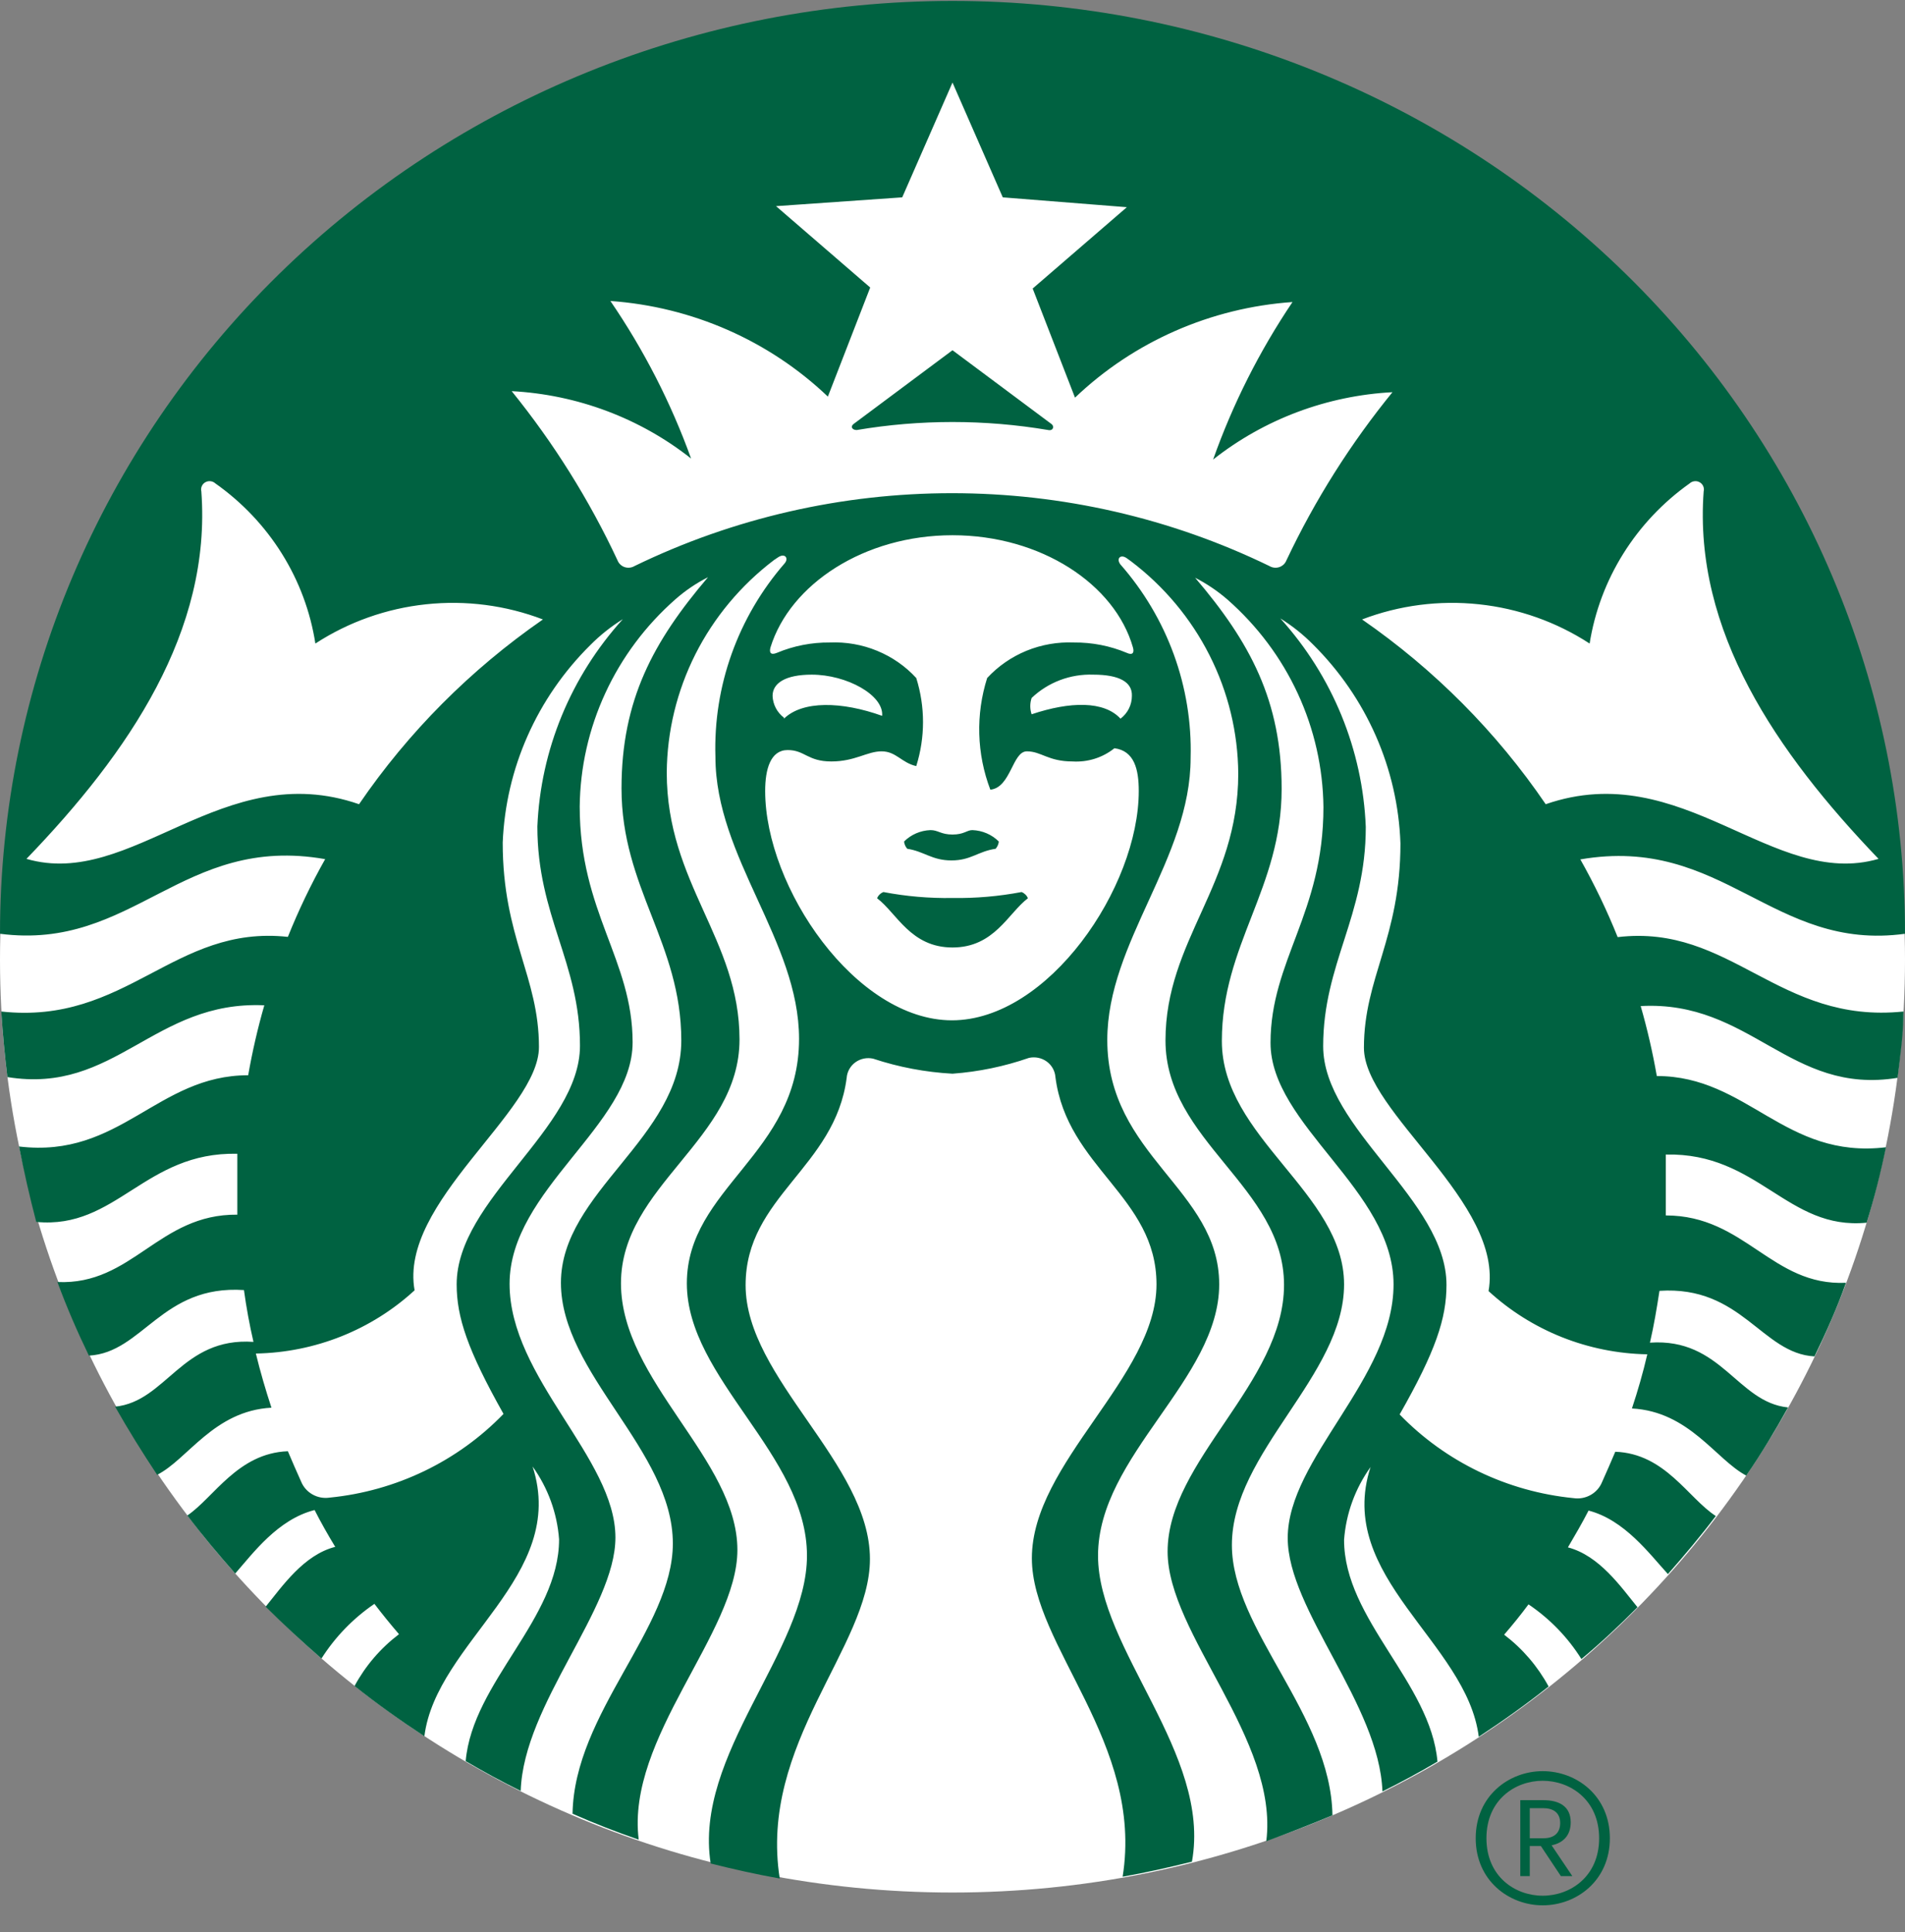
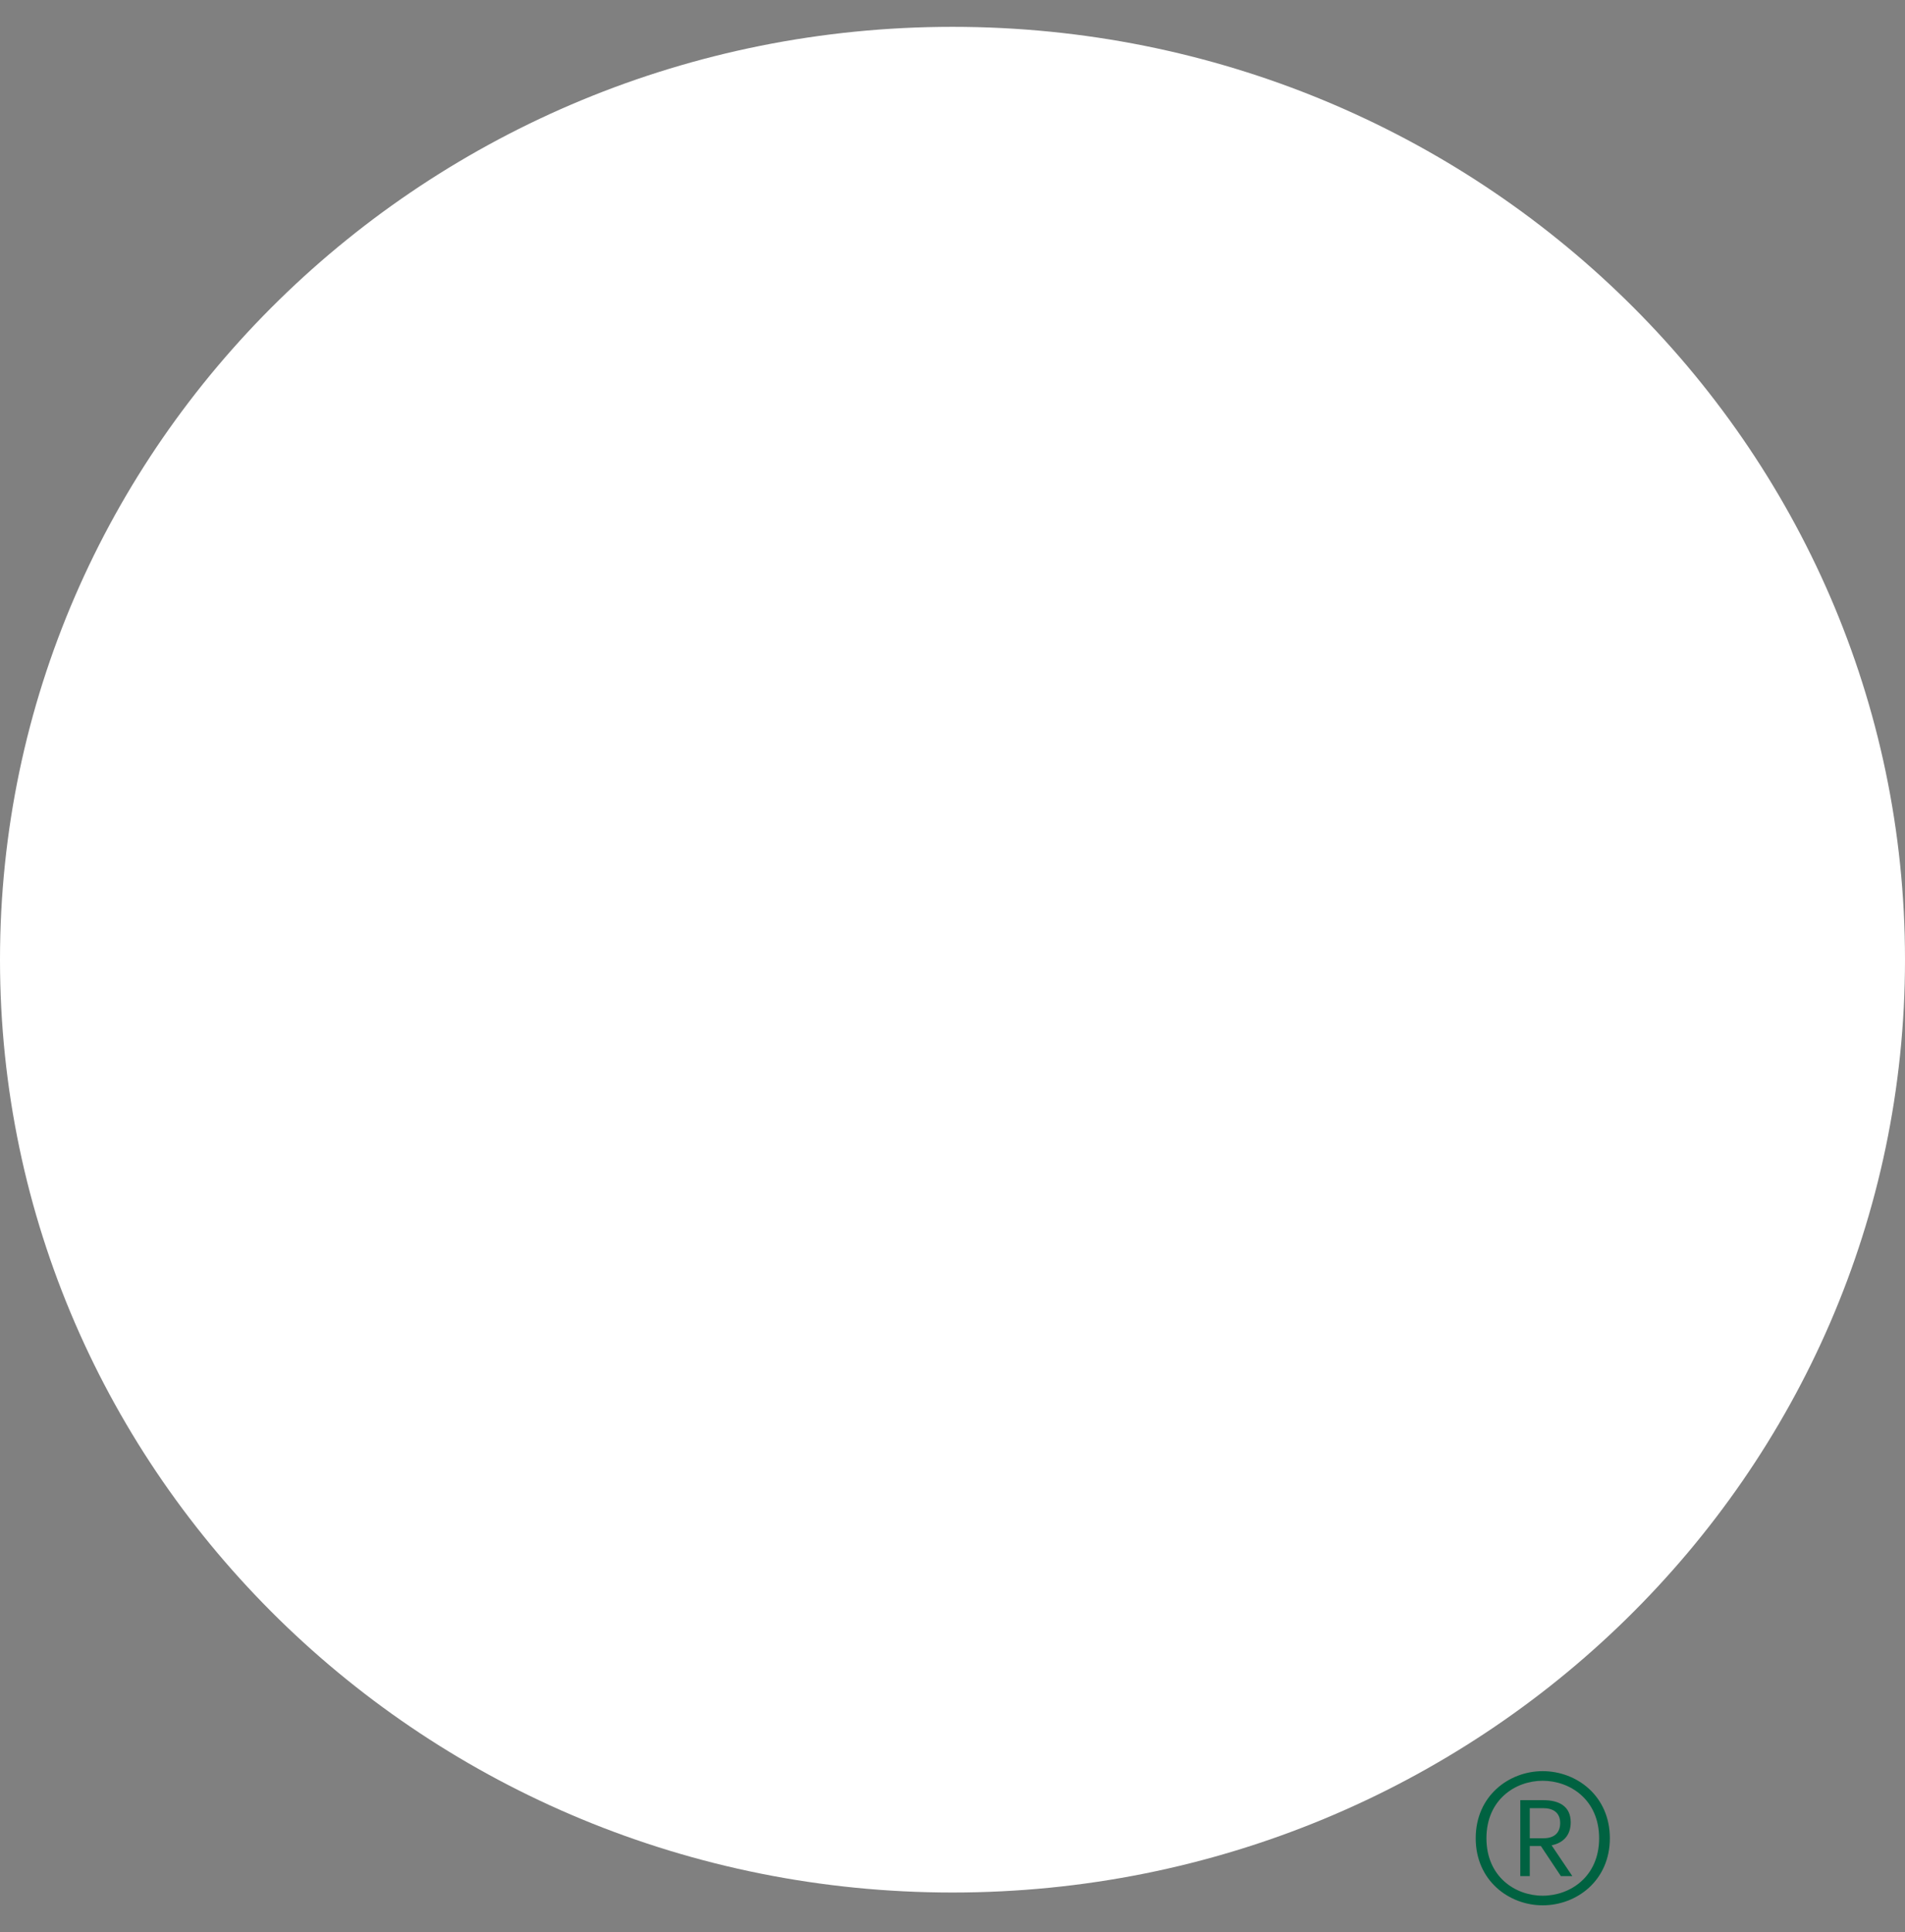
<svg xmlns="http://www.w3.org/2000/svg" width="71" height="72" viewBox="0 0 71 72" fill="none">
  <rect x="0" y="0" width="71" height="72" fill="#808080" stroke="none" />
  <path d="M35.5 70.523C55.106 70.523 71 54.959 71 35.761C71 16.563 55.106 1 35.5 1C15.894 1 0 16.563 0 35.761C0 54.959 15.894 70.523 35.5 70.523Z" fill="white" />
-   <path d="M39.07 16.025C36.707 15.626 34.293 15.626 31.93 16.025C31.753 16.025 31.684 15.889 31.822 15.793L35.5 13.051L39.178 15.793C39.316 15.889 39.247 16.063 39.07 16.025ZM32.926 33.241C32.873 33.261 32.824 33.293 32.783 33.333C32.742 33.373 32.71 33.42 32.69 33.473C33.429 34.033 33.942 35.307 35.5 35.307C37.058 35.307 37.571 34.033 38.31 33.473C38.29 33.42 38.258 33.373 38.217 33.333C38.176 33.293 38.127 33.261 38.074 33.241C37.226 33.402 36.363 33.476 35.5 33.463C34.636 33.477 33.774 33.403 32.926 33.241V33.241ZM35.5 31.098C35.066 31.098 34.968 30.933 34.681 30.933C34.309 30.946 33.956 31.098 33.695 31.358C33.705 31.458 33.746 31.553 33.814 31.629C34.445 31.725 34.731 32.063 35.461 32.063C36.19 32.063 36.447 31.725 37.107 31.629C37.175 31.553 37.216 31.458 37.226 31.358C36.965 31.098 36.612 30.946 36.24 30.933C36.032 30.933 35.934 31.098 35.5 31.098ZM70.941 37.693C70.941 38.523 70.823 39.353 70.724 40.164C66.701 40.821 65.261 37.268 61.149 37.49C61.396 38.348 61.596 39.218 61.75 40.097C65.142 40.097 66.513 43.206 70.29 42.752C70.093 43.718 69.856 44.635 69.57 45.562C66.612 45.852 65.537 42.945 62.086 43.023C62.086 43.505 62.086 43.988 62.086 44.481C62.086 44.751 62.086 45.021 62.086 45.292C65.044 45.292 66.03 47.928 68.801 47.802C68.456 48.768 68.061 49.647 67.627 50.545C65.655 50.438 64.916 47.899 61.849 48.102C61.75 48.749 61.642 49.395 61.494 50.033C64.166 49.849 64.738 52.254 66.641 52.447C66.158 53.316 65.655 54.156 65.083 54.986C63.949 54.388 62.963 52.601 60.823 52.485C61.04 51.829 61.237 51.153 61.395 50.467C59.193 50.428 57.084 49.588 55.479 48.111C56.06 44.809 50.834 41.458 50.834 39.044C50.834 36.418 52.195 34.97 52.195 31.426C52.097 28.64 50.931 25.993 48.931 24.01C48.567 23.643 48.16 23.319 47.718 23.044C49.664 25.198 50.789 27.944 50.903 30.817C50.903 34.149 49.315 35.906 49.315 38.986C49.315 42.067 53.911 44.712 53.911 47.88C53.911 49.135 53.506 50.351 52.165 52.708C53.873 54.474 56.172 55.581 58.644 55.826C58.864 55.859 59.09 55.818 59.283 55.709C59.477 55.6 59.627 55.431 59.709 55.228C59.877 54.851 60.044 54.474 60.202 54.098C62.066 54.166 62.914 55.826 63.949 56.493C63.387 57.236 62.786 57.951 62.164 58.656C61.474 57.902 60.547 56.637 59.206 56.29C58.969 56.753 58.703 57.207 58.437 57.661C59.61 57.97 60.409 59.129 61.03 59.892C60.36 60.567 59.67 61.214 58.94 61.823C58.435 61.016 57.763 60.322 56.968 59.785C56.682 60.172 56.376 60.548 56.06 60.915C56.746 61.436 57.311 62.095 57.717 62.846C56.879 63.513 56.011 64.13 55.114 64.719C54.67 61.185 49.749 58.771 51.081 54.668C50.507 55.468 50.166 56.406 50.094 57.381C50.094 60.345 53.319 62.701 53.575 65.646C52.905 66.042 52.224 66.409 51.524 66.757C51.406 63.513 47.994 59.998 47.994 57.313C47.994 54.349 51.938 51.365 51.938 47.86C51.938 44.355 47.353 41.931 47.353 38.861C47.353 35.79 49.325 34.033 49.325 30.074C49.309 28.614 48.984 27.174 48.369 25.844C47.755 24.515 46.865 23.325 45.756 22.349C45.387 22.028 44.98 21.753 44.543 21.529C46.584 23.923 47.767 26.105 47.767 29.398C47.767 33.106 45.539 35.192 45.539 38.793C45.539 42.395 50.094 44.452 50.094 47.86C50.094 51.269 45.913 54.108 45.913 57.574C45.913 60.732 49.601 63.889 49.661 67.645C48.852 67.983 48.033 68.302 47.195 68.611C47.669 64.816 43.517 60.886 43.517 57.816C43.517 54.436 47.856 51.529 47.856 47.88C47.856 44.23 43.438 42.52 43.438 38.774C43.438 35.028 46.15 32.98 46.15 28.828C46.14 27.298 45.774 25.789 45.08 24.418C44.387 23.046 43.383 21.846 42.146 20.91L41.998 20.804C41.772 20.64 41.594 20.804 41.752 21.026C43.512 23.028 44.447 25.599 44.375 28.239C44.375 32.015 41.269 35.095 41.269 38.755C41.269 43.081 45.44 44.316 45.44 47.86C45.44 51.404 40.924 54.243 40.924 57.97C40.924 61.465 45.154 65.347 44.424 69.374C43.576 69.586 42.718 69.779 41.841 69.934C42.639 64.951 38.458 61.34 38.458 58.066C38.458 54.504 43.103 51.307 43.103 47.86C43.103 44.587 39.77 43.515 39.336 40.136C39.328 40.022 39.294 39.911 39.238 39.811C39.182 39.711 39.104 39.624 39.011 39.556C38.917 39.489 38.809 39.441 38.695 39.418C38.581 39.395 38.463 39.396 38.35 39.421C37.431 39.74 36.472 39.939 35.5 40.01C34.492 39.955 33.497 39.767 32.542 39.45C32.428 39.425 32.31 39.424 32.196 39.447C32.082 39.47 31.975 39.518 31.881 39.585C31.787 39.653 31.71 39.74 31.654 39.84C31.598 39.94 31.564 40.051 31.556 40.164C31.122 43.515 27.789 44.587 27.789 47.889C27.789 51.365 32.423 54.532 32.423 58.096C32.423 61.369 28.272 64.98 29.061 70.001C28.193 69.847 27.335 69.654 26.487 69.441C25.846 65.386 30.076 61.504 30.076 57.97C30.076 54.204 25.599 51.375 25.599 47.822C25.599 44.268 29.781 42.994 29.781 38.716C29.781 35.056 26.664 31.957 26.664 28.201C26.582 25.566 27.503 22.995 29.248 20.988C29.406 20.795 29.248 20.602 29.002 20.766L28.844 20.872C27.61 21.81 26.609 23.01 25.917 24.381C25.226 25.753 24.861 27.26 24.85 28.79C24.85 32.922 27.562 34.998 27.562 38.735C27.562 42.472 23.144 44.181 23.144 47.822C23.144 51.462 27.483 54.378 27.483 57.758C27.483 60.847 23.331 64.758 23.805 68.553C22.966 68.263 22.148 67.945 21.339 67.587C21.399 63.831 25.077 60.674 25.077 57.516C25.077 54.04 20.906 51.191 20.906 47.802C20.906 44.413 25.392 42.405 25.392 38.774C25.392 35.143 23.164 33.087 23.164 29.379C23.164 26.086 24.347 23.904 26.388 21.509C25.95 21.731 25.542 22.007 25.175 22.33C24.066 23.305 23.176 24.495 22.562 25.825C21.947 27.155 21.622 28.595 21.606 30.055C21.606 33.994 23.578 35.761 23.578 38.842C23.578 41.922 18.992 44.336 18.992 47.841C18.992 51.346 22.937 54.33 22.937 57.294C22.937 59.959 19.515 63.493 19.407 66.737C18.706 66.39 18.026 66.023 17.356 65.627C17.612 62.682 20.837 60.326 20.837 57.362C20.765 56.386 20.424 55.448 19.85 54.648C21.182 58.752 16.261 61.166 15.817 64.7C14.92 64.111 14.052 63.493 13.214 62.827C13.62 62.075 14.184 61.417 14.871 60.896C14.555 60.529 14.249 60.152 13.954 59.766C13.162 60.307 12.491 61 11.981 61.803C11.261 61.176 10.561 60.529 9.901 59.872C10.522 59.109 11.321 57.941 12.494 57.642C12.218 57.188 11.961 56.734 11.725 56.27C10.354 56.618 9.427 57.883 8.767 58.636C8.145 57.931 7.544 57.217 6.982 56.473C7.968 55.807 8.865 54.146 10.729 54.079C10.887 54.455 11.054 54.832 11.222 55.208C11.304 55.411 11.454 55.581 11.648 55.69C11.841 55.799 12.066 55.84 12.287 55.807C14.759 55.562 17.058 54.455 18.766 52.688C17.425 50.303 17.02 49.087 17.02 47.86C17.02 44.693 21.616 42.067 21.616 38.967C21.616 35.868 20.028 34.139 20.028 30.798C20.149 27.941 21.274 25.212 23.213 23.073C22.771 23.348 22.364 23.672 22 24.039C20.013 26.007 18.849 28.631 18.736 31.397C18.736 34.941 20.087 36.389 20.087 39.015C20.087 41.429 14.861 44.809 15.452 48.082C13.847 49.559 11.738 50.399 9.536 50.438C9.703 51.124 9.901 51.8 10.117 52.456C7.968 52.572 6.992 54.388 5.857 54.957C5.305 54.127 4.783 53.287 4.29 52.418C6.203 52.225 6.775 49.82 9.447 50.004C9.299 49.367 9.181 48.72 9.092 48.073C6.025 47.87 5.325 50.409 3.313 50.516C2.879 49.618 2.485 48.71 2.14 47.773C4.94 47.899 5.907 45.234 8.845 45.263C8.845 44.992 8.845 44.722 8.845 44.452C8.845 43.959 8.845 43.486 8.845 42.994C5.394 42.916 4.339 45.823 1.351 45.533C1.108 44.606 0.894 43.669 0.71 42.723C4.487 43.177 5.857 40.068 9.25 40.068C9.404 39.189 9.604 38.319 9.851 37.461C5.729 37.277 4.299 40.792 0.276 40.136C0.177 39.324 0.099 38.494 0.049 37.693C4.723 38.204 6.479 34.448 10.729 34.912C11.128 33.918 11.592 32.95 12.119 32.015C6.784 31.078 4.98 35.443 0 34.796C0 25.576 3.74 16.735 10.398 10.216C17.055 3.697 26.085 0.034 35.5 0.034C44.915 0.034 53.945 3.697 60.602 10.216C67.26 16.735 71 25.576 71 34.796C66.069 35.472 64.225 31.107 58.9 32.025C59.427 32.96 59.892 33.927 60.291 34.921C64.521 34.419 66.276 38.175 70.941 37.693ZM20.235 23.083C18.852 22.555 17.359 22.361 15.883 22.518C14.407 22.674 12.991 23.176 11.754 23.981C11.57 22.794 11.145 21.654 10.505 20.63C9.865 19.605 9.022 18.716 8.027 18.014C7.977 17.968 7.914 17.939 7.846 17.932C7.778 17.924 7.71 17.938 7.651 17.972C7.592 18.006 7.546 18.057 7.52 18.119C7.493 18.18 7.488 18.248 7.504 18.313C7.889 23.508 4.812 28.037 0.986 32.005C4.931 33.154 8.283 28.201 13.382 29.968C15.217 27.282 17.54 24.949 20.235 23.083V23.083ZM35.5 19.945C32.206 19.945 29.445 21.77 28.716 24.126C28.666 24.309 28.716 24.425 28.952 24.329C29.575 24.067 30.247 23.936 30.924 23.942C31.528 23.916 32.131 24.021 32.688 24.25C33.246 24.479 33.745 24.825 34.149 25.265C34.485 26.335 34.485 27.479 34.149 28.548C33.597 28.423 33.4 27.998 32.857 27.998C32.315 27.998 31.871 28.375 30.984 28.375C30.096 28.375 29.997 27.95 29.357 27.95C28.716 27.95 28.518 28.664 28.518 29.475C28.518 33.067 31.891 38.021 35.48 38.021C39.07 38.021 42.442 33.067 42.442 29.475C42.442 28.664 42.275 27.979 41.535 27.882C41.098 28.233 40.541 28.409 39.977 28.375C39.06 28.375 38.813 27.998 38.271 27.998C37.729 27.998 37.679 29.35 36.91 29.427C36.401 28.091 36.36 26.627 36.792 25.265C37.199 24.826 37.699 24.479 38.258 24.25C38.817 24.022 39.421 23.917 40.026 23.942C40.704 23.936 41.376 24.067 41.998 24.329C42.206 24.425 42.284 24.329 42.225 24.126C41.555 21.77 38.794 19.945 35.5 19.945ZM40.746 25.14C40.323 25.125 39.901 25.195 39.507 25.344C39.112 25.494 38.752 25.72 38.449 26.009C38.382 26.206 38.382 26.42 38.449 26.617C39.888 26.134 41.15 26.115 41.762 26.781C41.894 26.681 42.001 26.552 42.075 26.405C42.148 26.257 42.186 26.096 42.186 25.932C42.206 25.42 41.722 25.14 40.746 25.14ZM29.218 26.781C29.909 26.105 31.368 26.134 32.877 26.675C32.946 25.903 31.556 25.14 30.254 25.14C29.268 25.14 28.794 25.459 28.794 25.932C28.8 26.089 28.841 26.243 28.914 26.384C28.987 26.524 29.091 26.646 29.218 26.743V26.781ZM51.899 14.615C49.456 14.743 47.117 15.622 45.213 17.125C45.946 15.056 46.94 13.083 48.172 11.255C45.125 11.468 42.253 12.73 40.066 14.818L38.488 10.752L41.998 7.721L37.374 7.354L35.5 3.076L33.626 7.354L28.923 7.682L32.433 10.714L30.855 14.779C28.667 12.693 25.796 11.431 22.75 11.216C23.999 13.042 25.009 15.014 25.757 17.087C23.853 15.583 21.514 14.705 19.071 14.576C20.64 16.515 21.965 18.632 23.016 20.882C23.038 20.94 23.074 20.993 23.12 21.036C23.165 21.079 23.22 21.113 23.28 21.133C23.341 21.153 23.405 21.16 23.468 21.153C23.532 21.147 23.593 21.126 23.647 21.094C27.325 19.307 31.375 18.378 35.48 18.378C39.586 18.378 43.636 19.307 47.314 21.094C47.368 21.126 47.429 21.147 47.492 21.153C47.556 21.16 47.62 21.153 47.68 21.133C47.74 21.113 47.795 21.079 47.841 21.036C47.887 20.993 47.922 20.94 47.945 20.882C49.008 18.63 50.346 16.513 51.929 14.576L51.899 14.615ZM57.609 29.968C62.717 28.201 66.069 33.154 70.014 32.005C66.198 28.027 63.111 23.508 63.496 18.313C63.512 18.248 63.507 18.18 63.48 18.119C63.454 18.057 63.408 18.006 63.349 17.972C63.29 17.938 63.221 17.924 63.154 17.932C63.086 17.939 63.023 17.968 62.973 18.014C61.98 18.718 61.14 19.608 60.5 20.633C59.86 21.657 59.434 22.795 59.246 23.981C58.009 23.176 56.593 22.674 55.117 22.518C53.641 22.361 52.148 22.555 50.765 23.083C53.459 24.947 55.778 27.281 57.609 29.968V29.968Z" fill="#006241" />
  <path d="M57.497 71C58.758 71 60 70.081 60 68.5C60 66.919 58.758 66 57.497 66C56.242 66 55 66.919 55 68.5C55 70.081 56.242 71 57.497 71ZM57.497 70.642C56.472 70.642 55.4 69.933 55.4 68.5C55.4 67.068 56.472 66.358 57.497 66.358C58.521 66.358 59.6 67.068 59.6 68.5C59.6 69.933 58.521 70.642 57.497 70.642ZM56.662 69.912H57.015V68.791H57.429L58.175 69.912H58.602L57.829 68.764C58.256 68.676 58.541 68.399 58.541 67.906C58.541 67.304 58.1 67.081 57.517 67.081H56.662V69.912ZM57.51 68.5H57.015V67.379H57.51C57.89 67.379 58.148 67.547 58.148 67.933C58.148 68.325 57.897 68.507 57.51 68.5Z" fill="#006241" />
</svg>